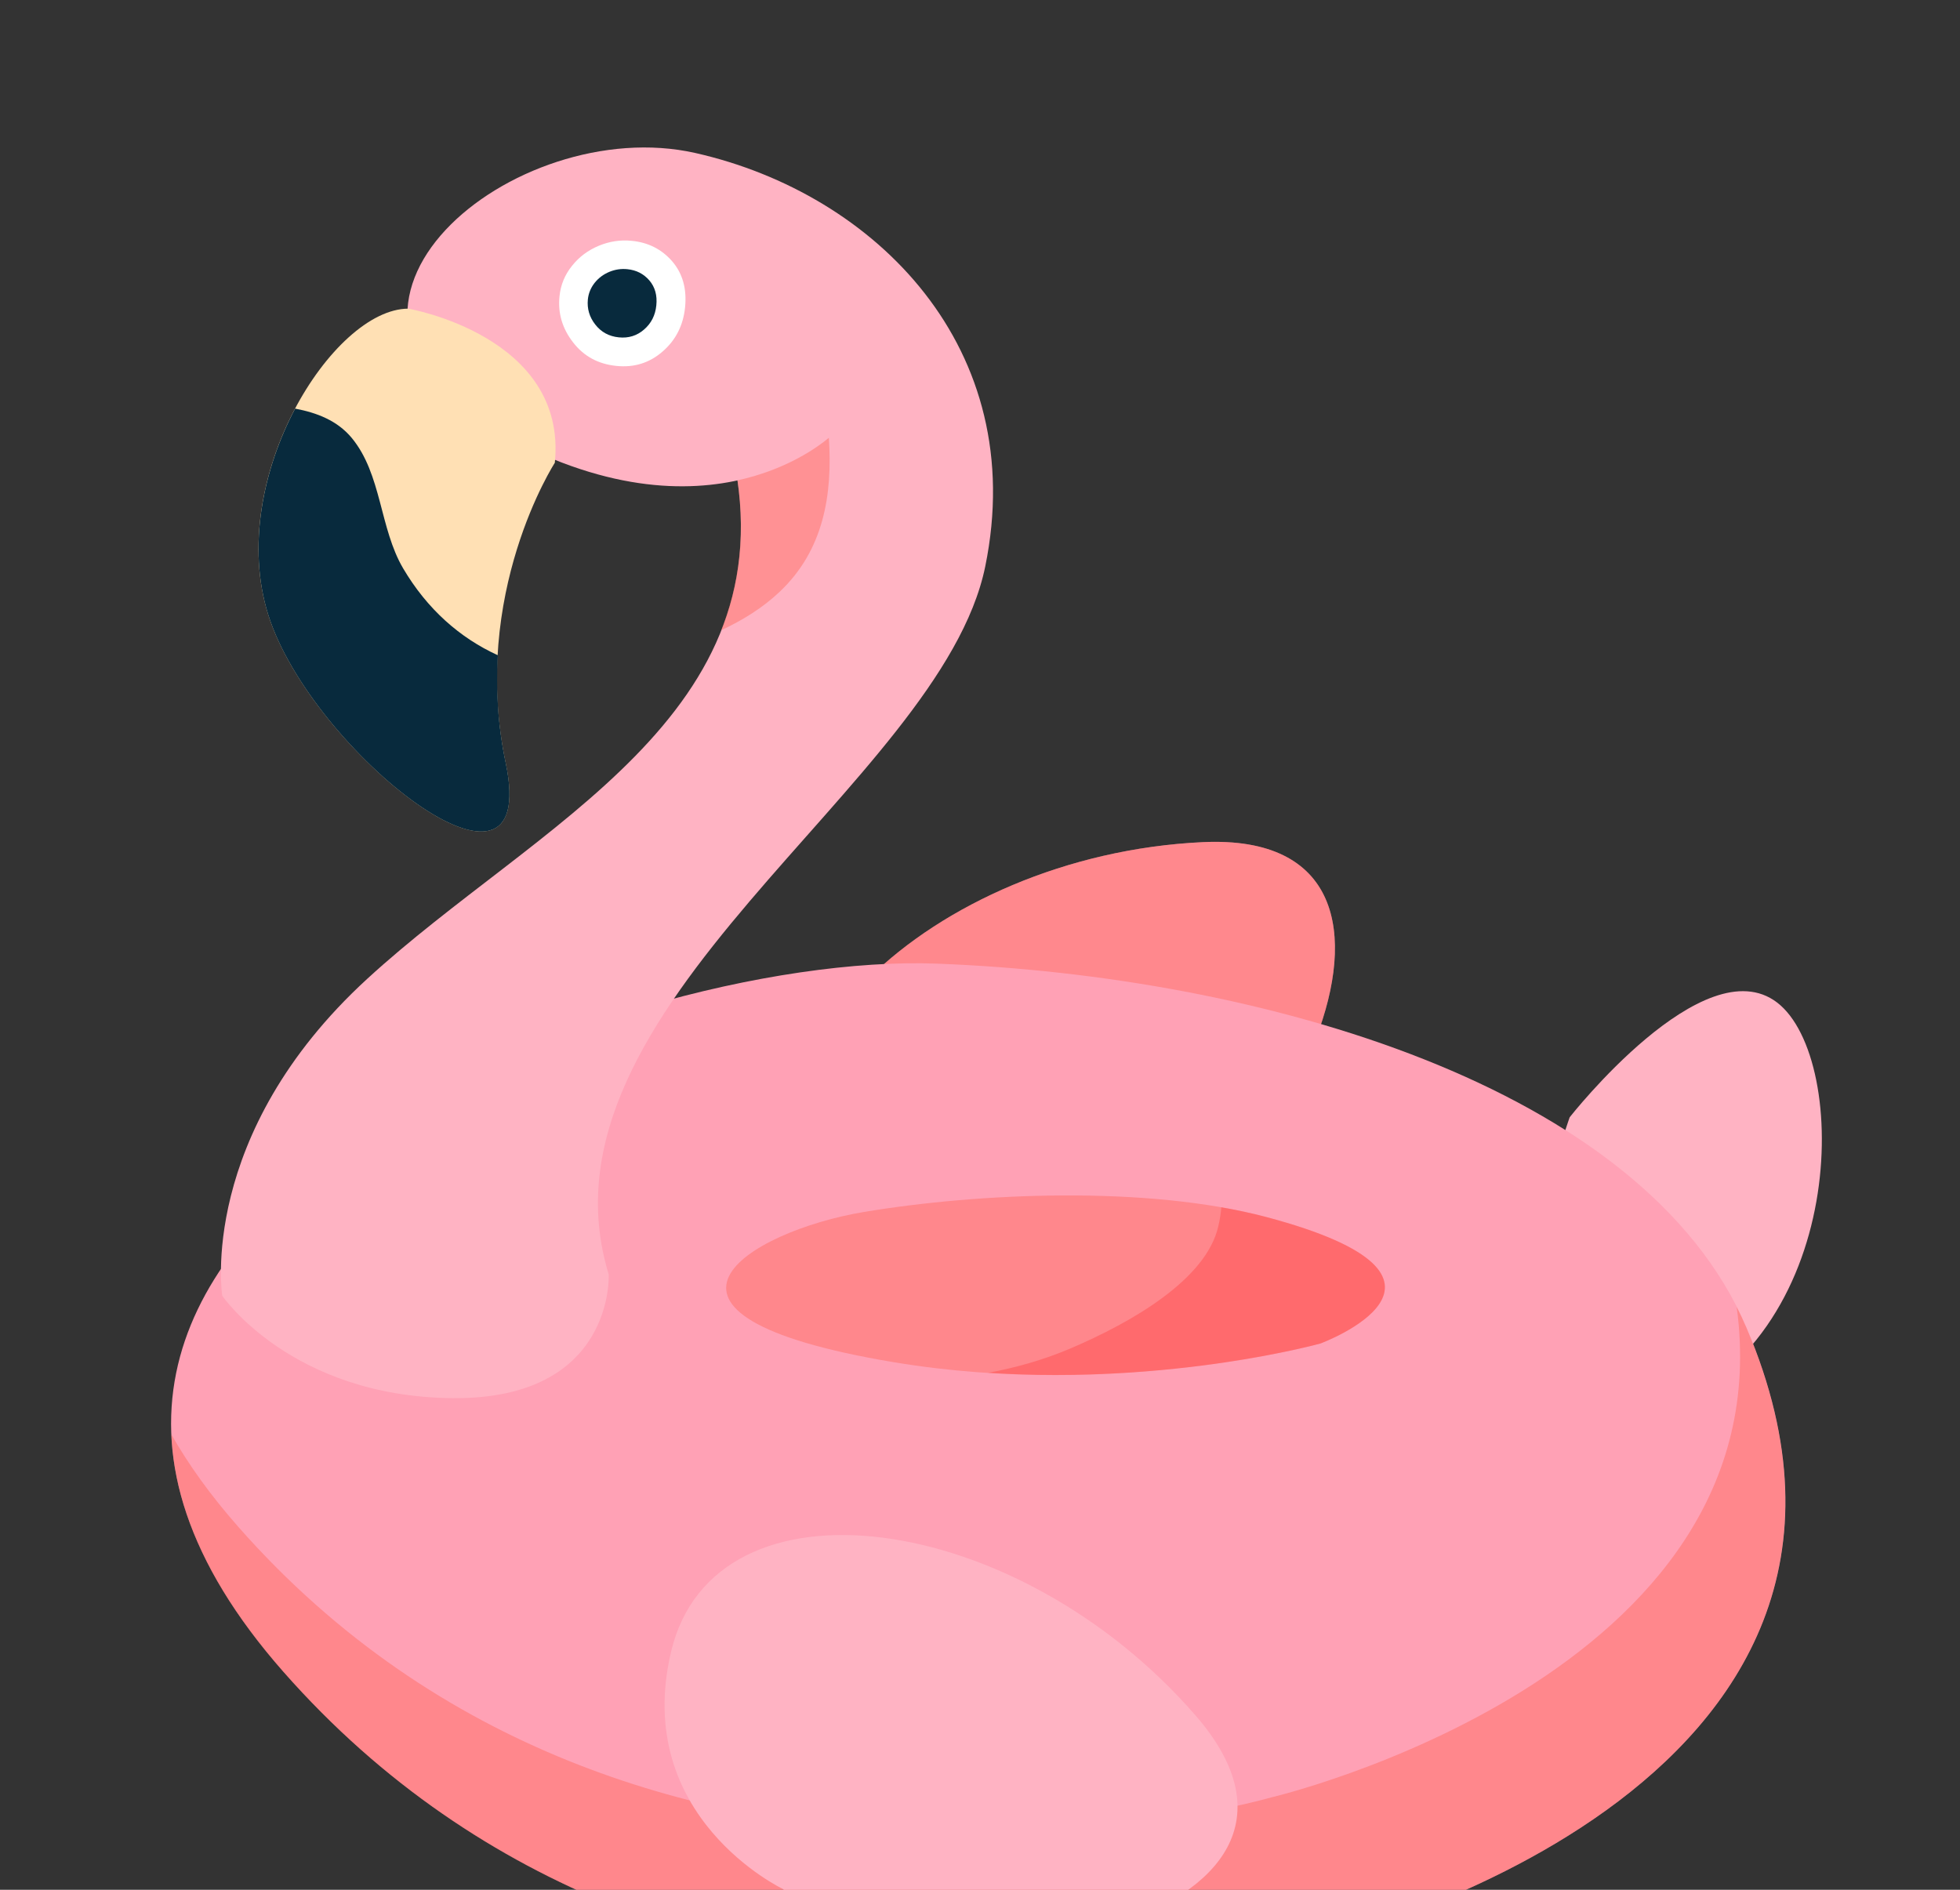
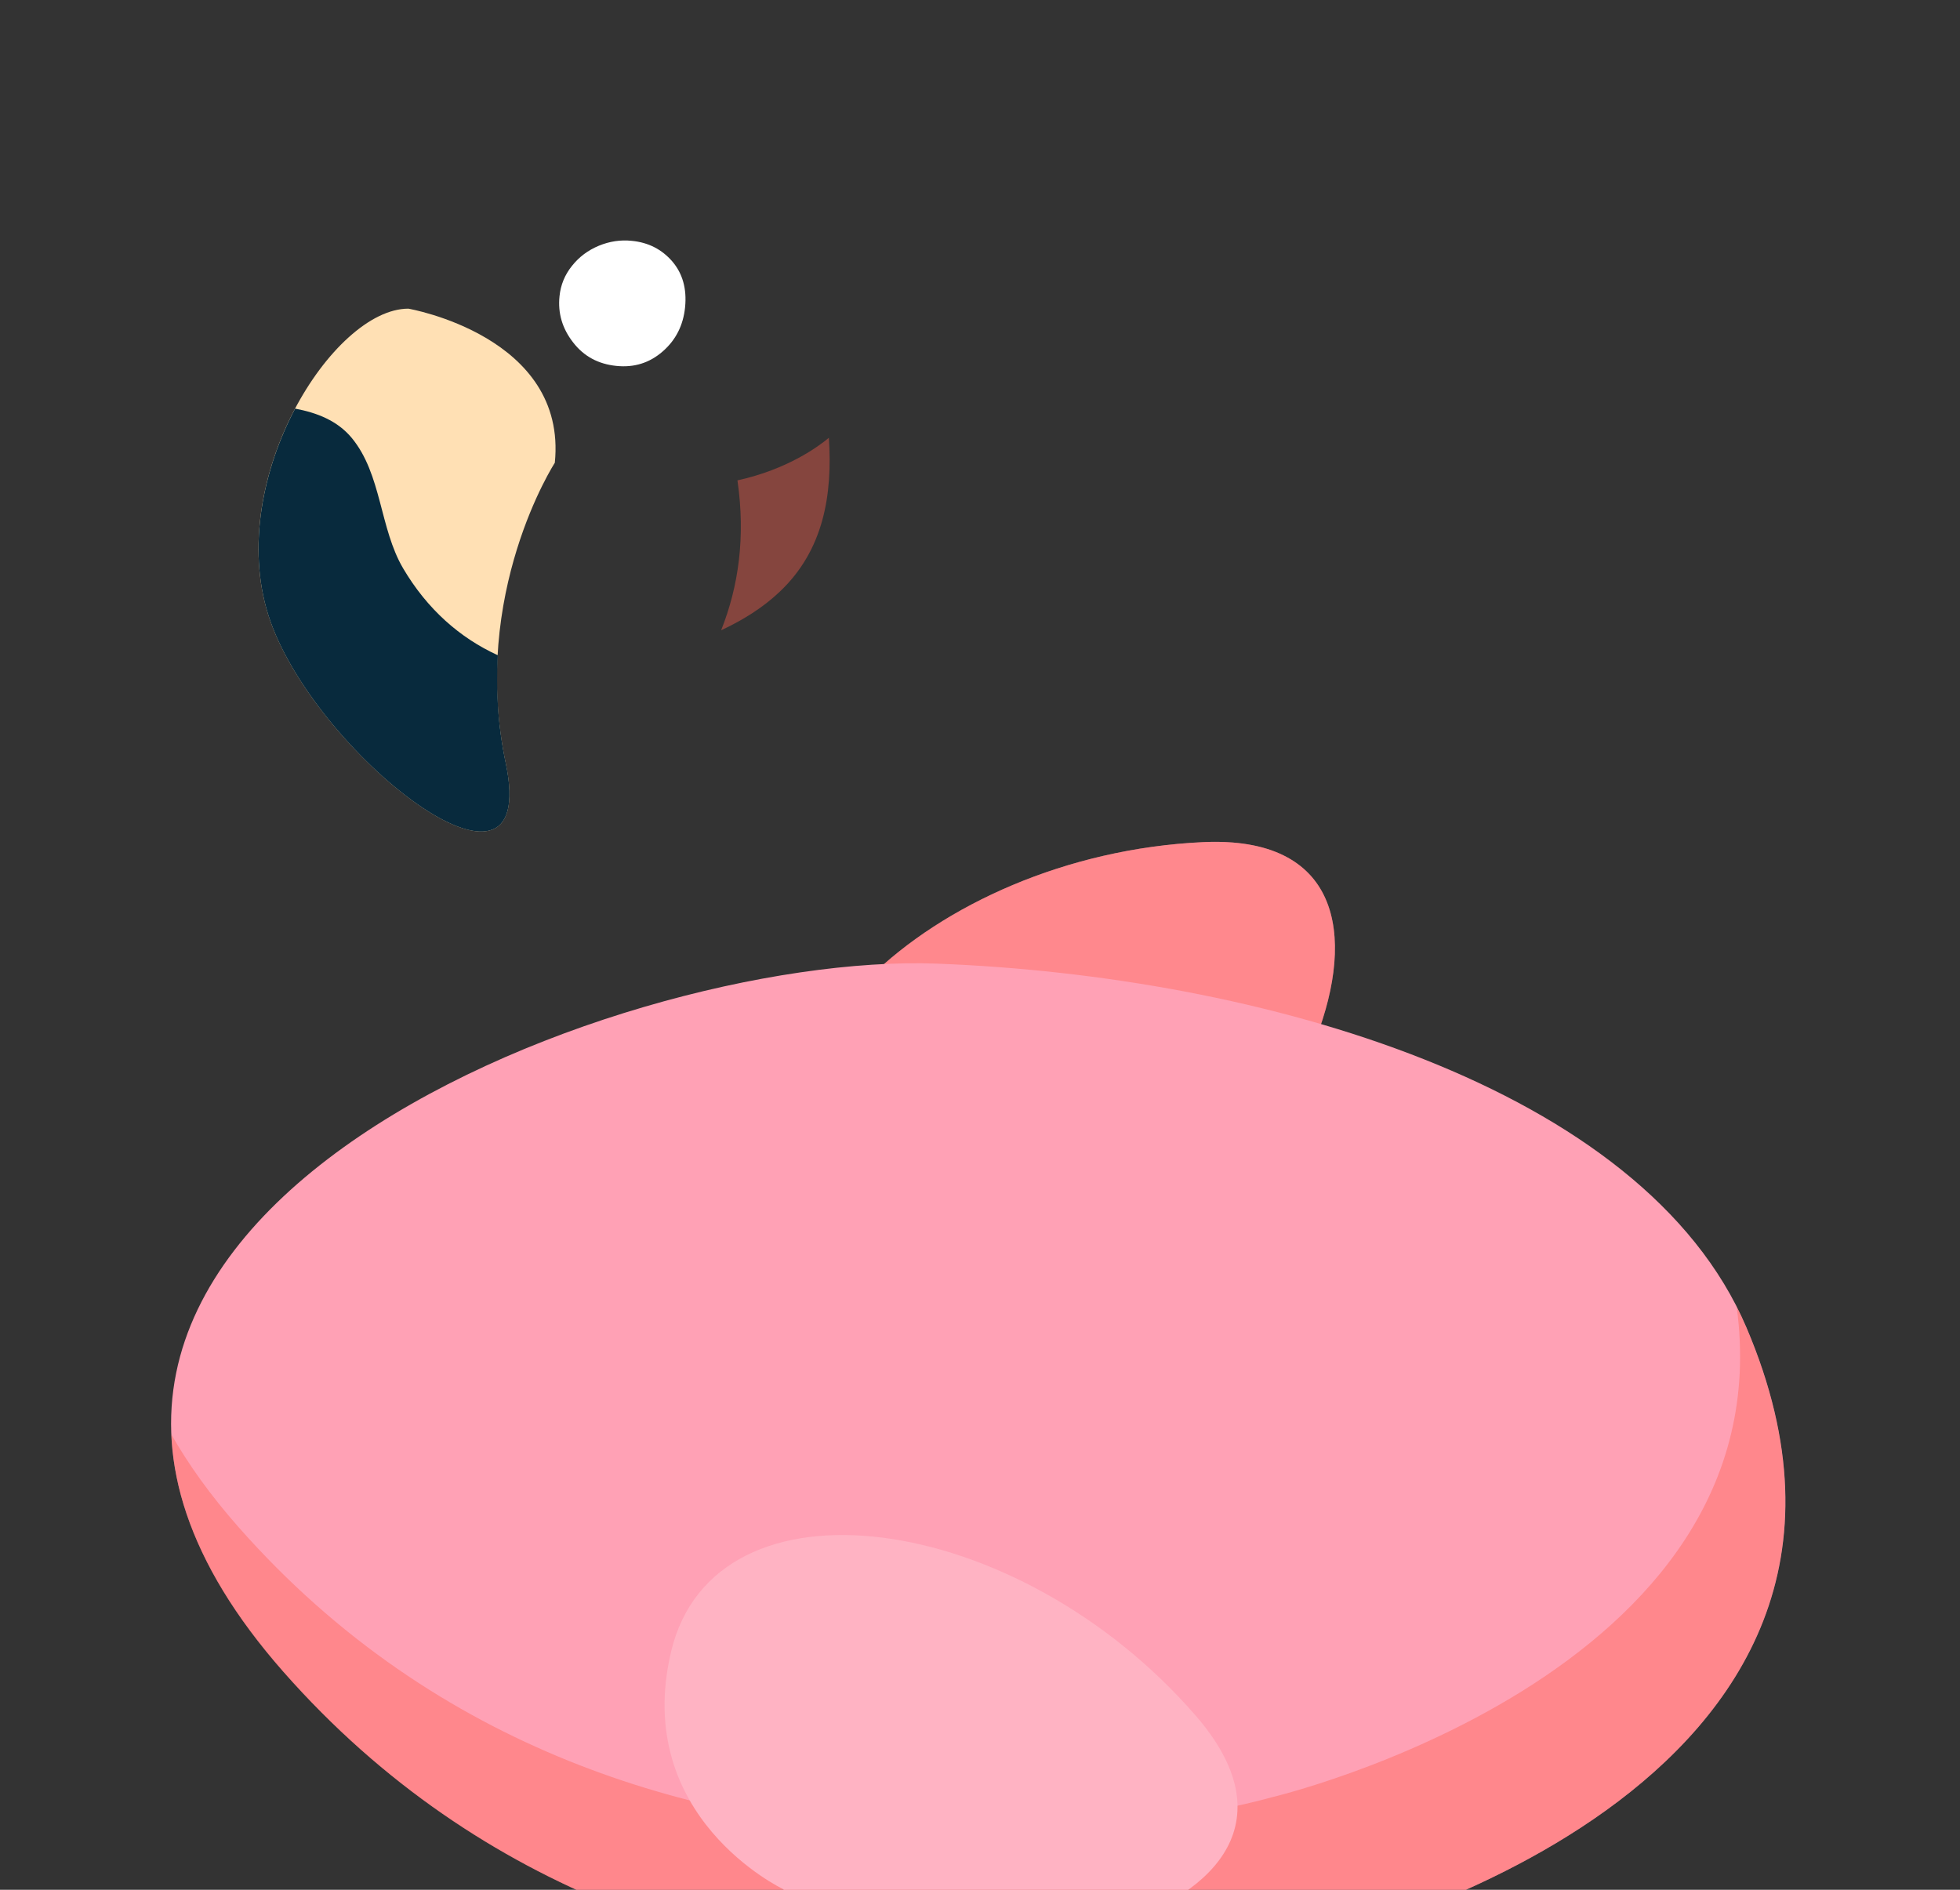
<svg xmlns="http://www.w3.org/2000/svg" width="28" height="27" viewBox="0 0 28 27" fill="none">
  <rect x="0" y="0" width="28" height="27" fill="#333333" stroke="none" />
  <path d="M15.476 18.199C15.476 18.199 13.337 19.26 11.825 17.356C10.153 15.249 13.285 12.216 17.182 12.032C21.08 11.848 18.156 17.658 15.476 18.199Z" fill="#FFA1B5" />
  <g opacity="0.4">
    <path d="M15.476 18.199C15.476 18.199 13.337 19.26 11.825 17.356C10.153 15.249 13.285 12.216 17.182 12.032C21.08 11.848 18.156 17.658 15.476 18.199Z" fill="#FF614F" />
  </g>
-   <path d="M22.424 15.963C22.424 15.963 24.339 13.519 25.388 14.324C26.437 15.13 26.405 19.153 23.668 20.179C20.483 21.373 22.424 15.963 22.424 15.963Z" fill="#FFB3C3" />
  <path d="M18.813 27.752C18.813 27.752 9.768 30.383 4.047 23.883C-1.501 17.579 8.768 13.591 13.385 13.768C18.001 13.944 23.475 15.505 24.95 18.968C27.792 25.643 18.813 27.752 18.813 27.752Z" fill="#FFA1B5" />
  <path opacity="0.4" d="M24.948 18.968C24.905 18.868 24.859 18.77 24.81 18.673C25.522 23.951 18.166 25.679 18.166 25.679C18.166 25.679 9.121 28.31 3.4 21.81C3.004 21.36 2.691 20.922 2.448 20.495C2.492 21.529 2.971 22.662 4.045 23.883C9.766 30.383 18.811 27.752 18.811 27.752C18.811 27.752 27.791 25.643 24.948 18.968Z" fill="#FF614F" />
-   <path opacity="0.4" d="M18.864 19.195C18.864 19.195 15.98 19.998 12.766 19.462C8.692 18.782 10.708 17.588 12.342 17.316C13.977 17.043 16.385 16.935 18.091 17.389C21.381 18.264 18.864 19.195 18.864 19.195Z" fill="#FF614F" />
-   <path opacity="0.4" d="M18.091 17.388C17.886 17.334 17.671 17.288 17.448 17.249C17.44 17.338 17.426 17.428 17.405 17.518C17.233 18.283 16.161 18.894 15.306 19.26C14.921 19.425 14.522 19.539 14.115 19.614C16.745 19.784 18.863 19.195 18.863 19.195C18.863 19.195 21.38 18.263 18.091 17.388Z" fill="#FF4040" />
  <path d="M11.183 26.988C11.183 26.988 9.026 25.963 9.587 23.598C10.208 20.981 14.528 21.566 17.084 24.515C19.639 27.463 13.265 28.759 11.183 26.988Z" fill="#FFB3C3" />
-   <path d="M3.175 18.513C3.175 18.513 2.814 16.216 5.246 13.985C7.678 11.754 11.276 10.233 10.469 6.492L11.897 6.205C11.897 6.205 10.164 7.914 7.059 6.148C3.953 4.382 7.355 1.603 9.934 2.186C12.513 2.769 14.712 4.982 14.075 8.093C13.438 11.205 7.521 14.376 8.696 18.208C8.696 18.208 8.785 19.993 6.472 19.976C4.159 19.957 3.175 18.513 3.175 18.513Z" fill="#FFB3C3" />
  <path opacity="0.4" d="M11.135 8.458C11.767 7.863 11.895 7.07 11.841 6.255C11.691 6.38 11.248 6.707 10.535 6.863C10.652 7.674 10.551 8.377 10.302 9.005C10.608 8.862 10.894 8.686 11.135 8.458Z" fill="#FF614F" />
  <path d="M8.188 4.893C8.033 4.695 7.968 4.475 7.993 4.233C8.009 4.072 8.068 3.927 8.171 3.799C8.273 3.67 8.401 3.575 8.555 3.511C8.708 3.448 8.865 3.424 9.026 3.441C9.263 3.464 9.455 3.563 9.604 3.735C9.752 3.908 9.813 4.126 9.787 4.389C9.761 4.648 9.654 4.859 9.466 5.022C9.279 5.185 9.059 5.254 8.806 5.228C8.547 5.202 8.341 5.091 8.188 4.893Z" fill="white" />
-   <path d="M8.504 4.637C8.42 4.53 8.385 4.41 8.398 4.278C8.407 4.19 8.44 4.111 8.495 4.041C8.551 3.971 8.621 3.919 8.705 3.884C8.788 3.85 8.874 3.837 8.962 3.846C9.091 3.859 9.195 3.912 9.277 4.007C9.357 4.101 9.391 4.22 9.376 4.363C9.362 4.504 9.304 4.619 9.201 4.708C9.099 4.797 8.979 4.834 8.841 4.82C8.7 4.806 8.588 4.745 8.504 4.637Z" fill="#082A3D" />
  <path d="M5.834 4.41C5.834 4.41 8.109 4.801 7.926 6.612C7.926 6.612 6.715 8.482 7.224 10.902C7.734 13.321 4.443 10.729 3.832 8.783C3.221 6.838 4.757 4.409 5.834 4.41Z" fill="#FFE0B4" />
  <path d="M7.112 9.362C6.568 9.113 6.103 8.703 5.76 8.122C5.422 7.549 5.454 6.776 5.025 6.257C4.819 6.009 4.528 5.897 4.216 5.838C3.764 6.692 3.523 7.8 3.832 8.784C4.443 10.73 7.734 13.322 7.225 10.902C7.109 10.355 7.085 9.838 7.112 9.362Z" fill="#082A3D" />
</svg>